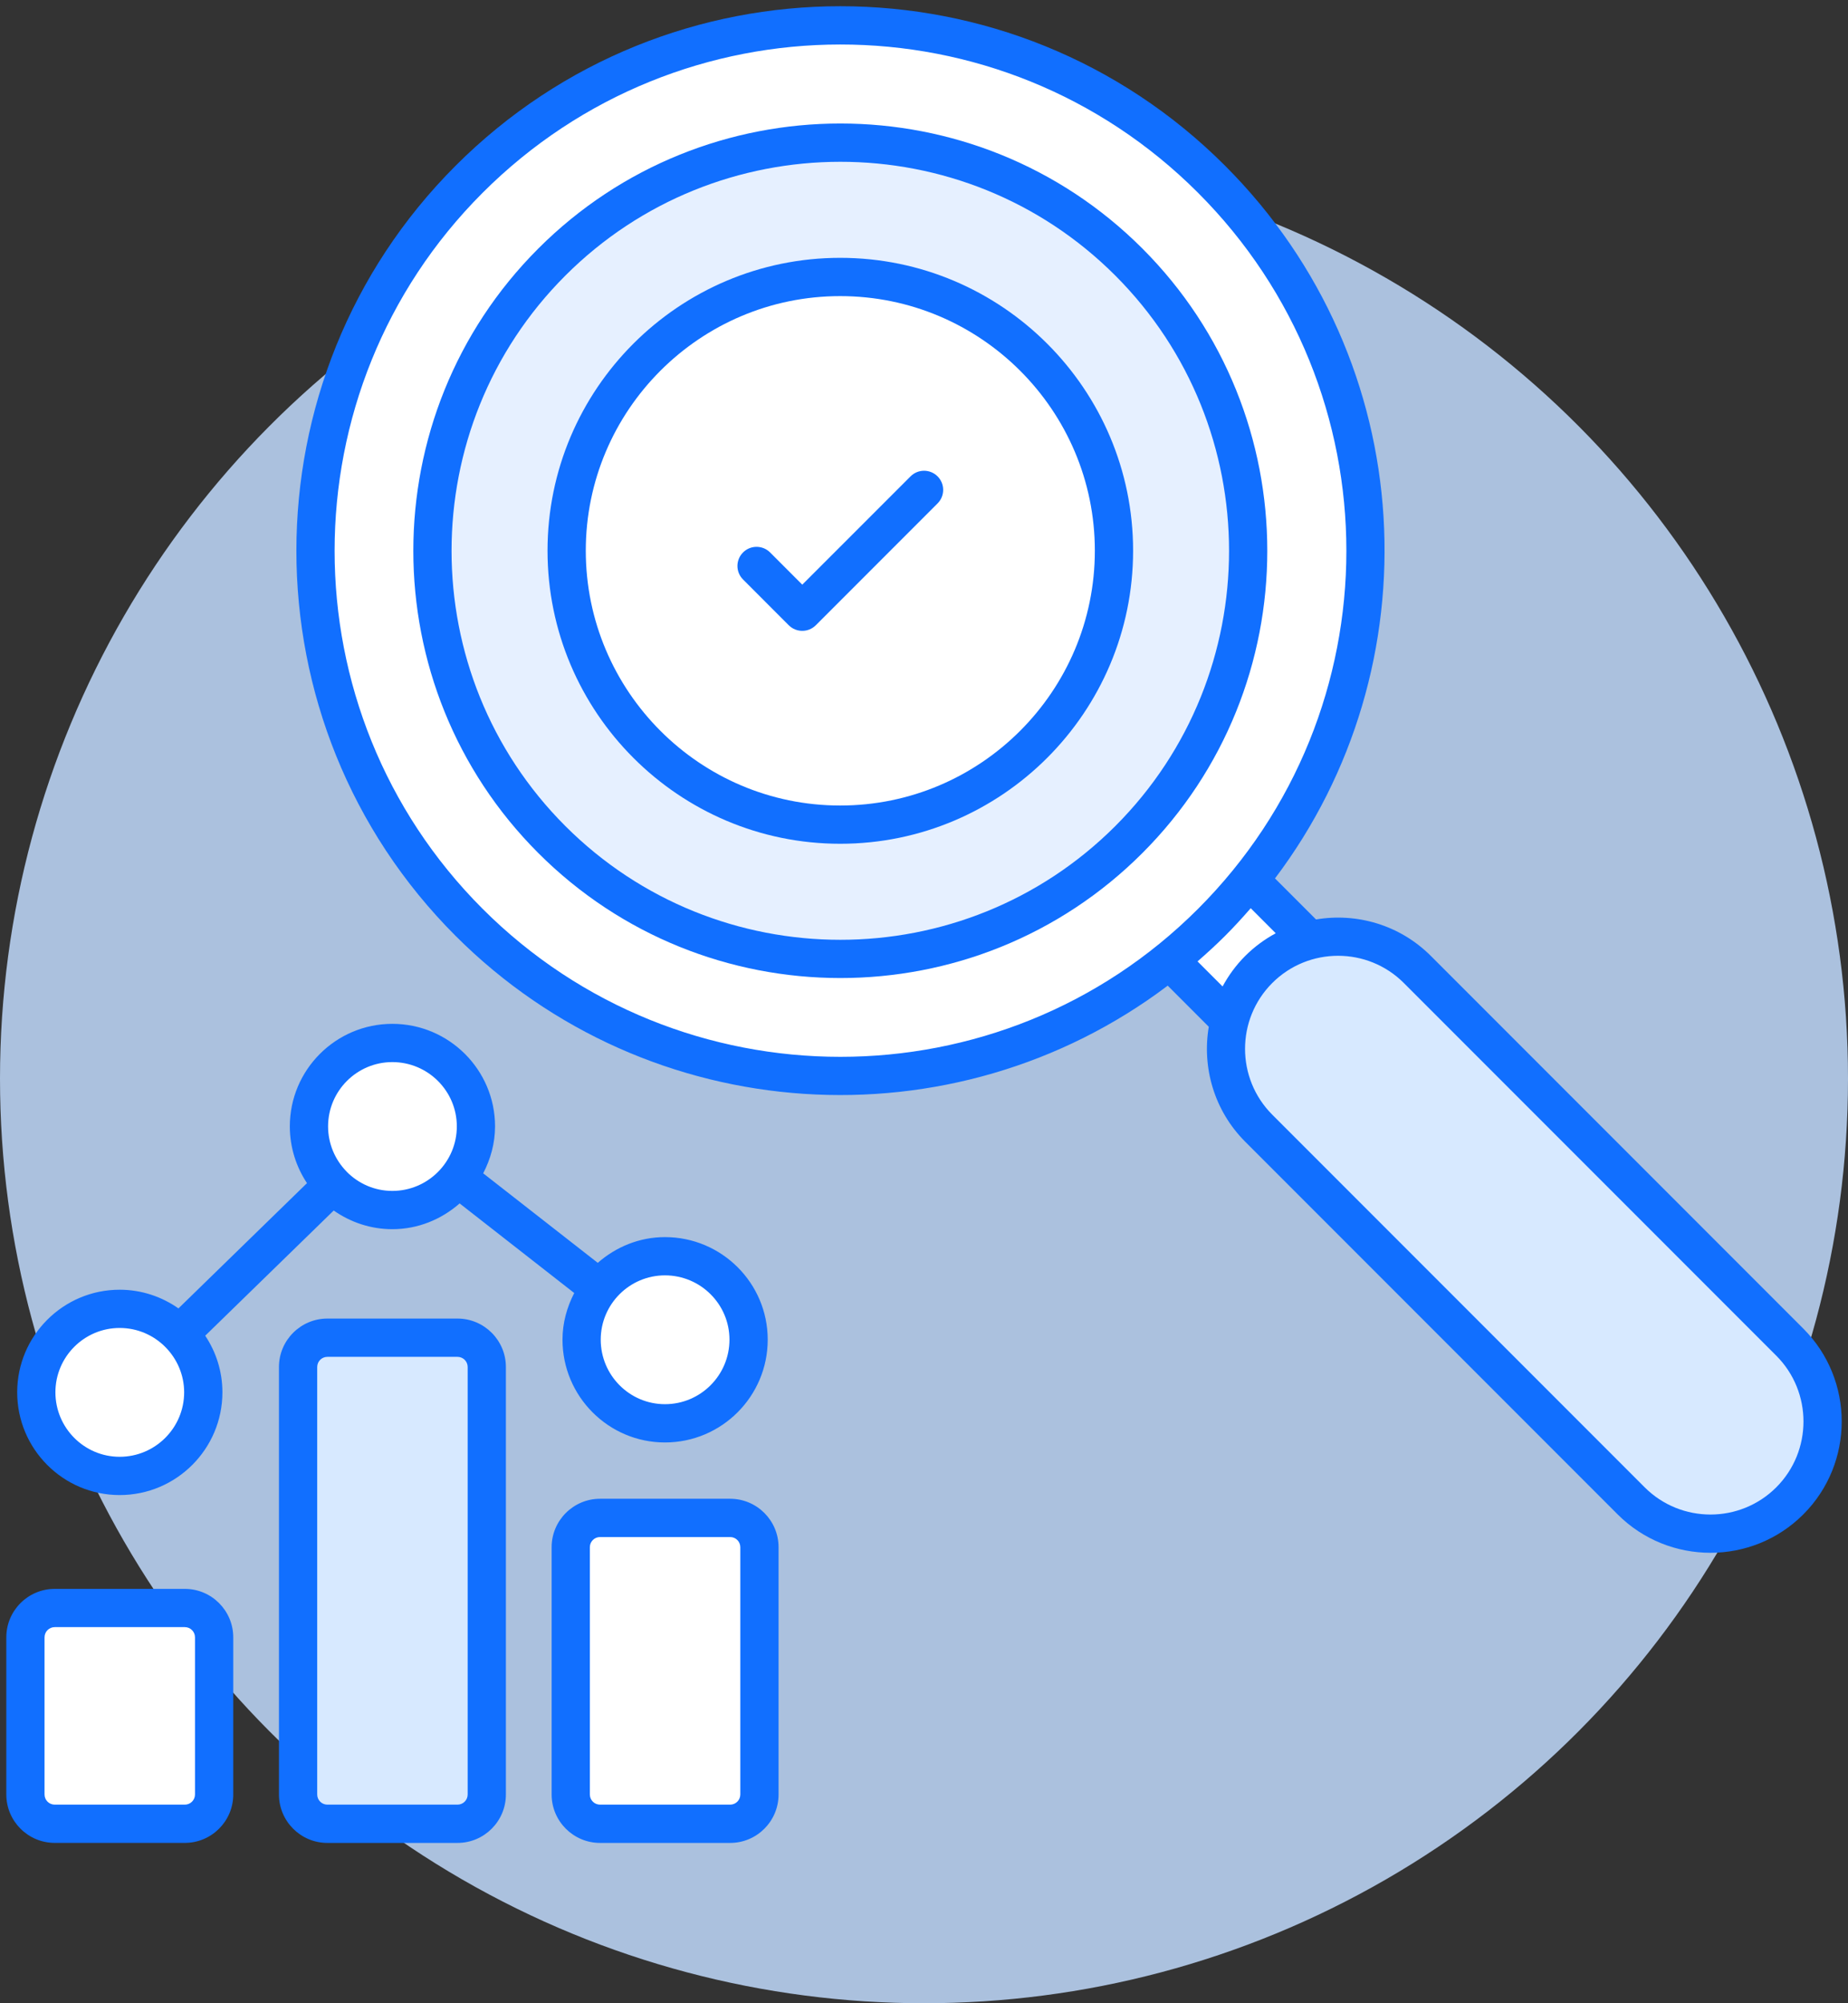
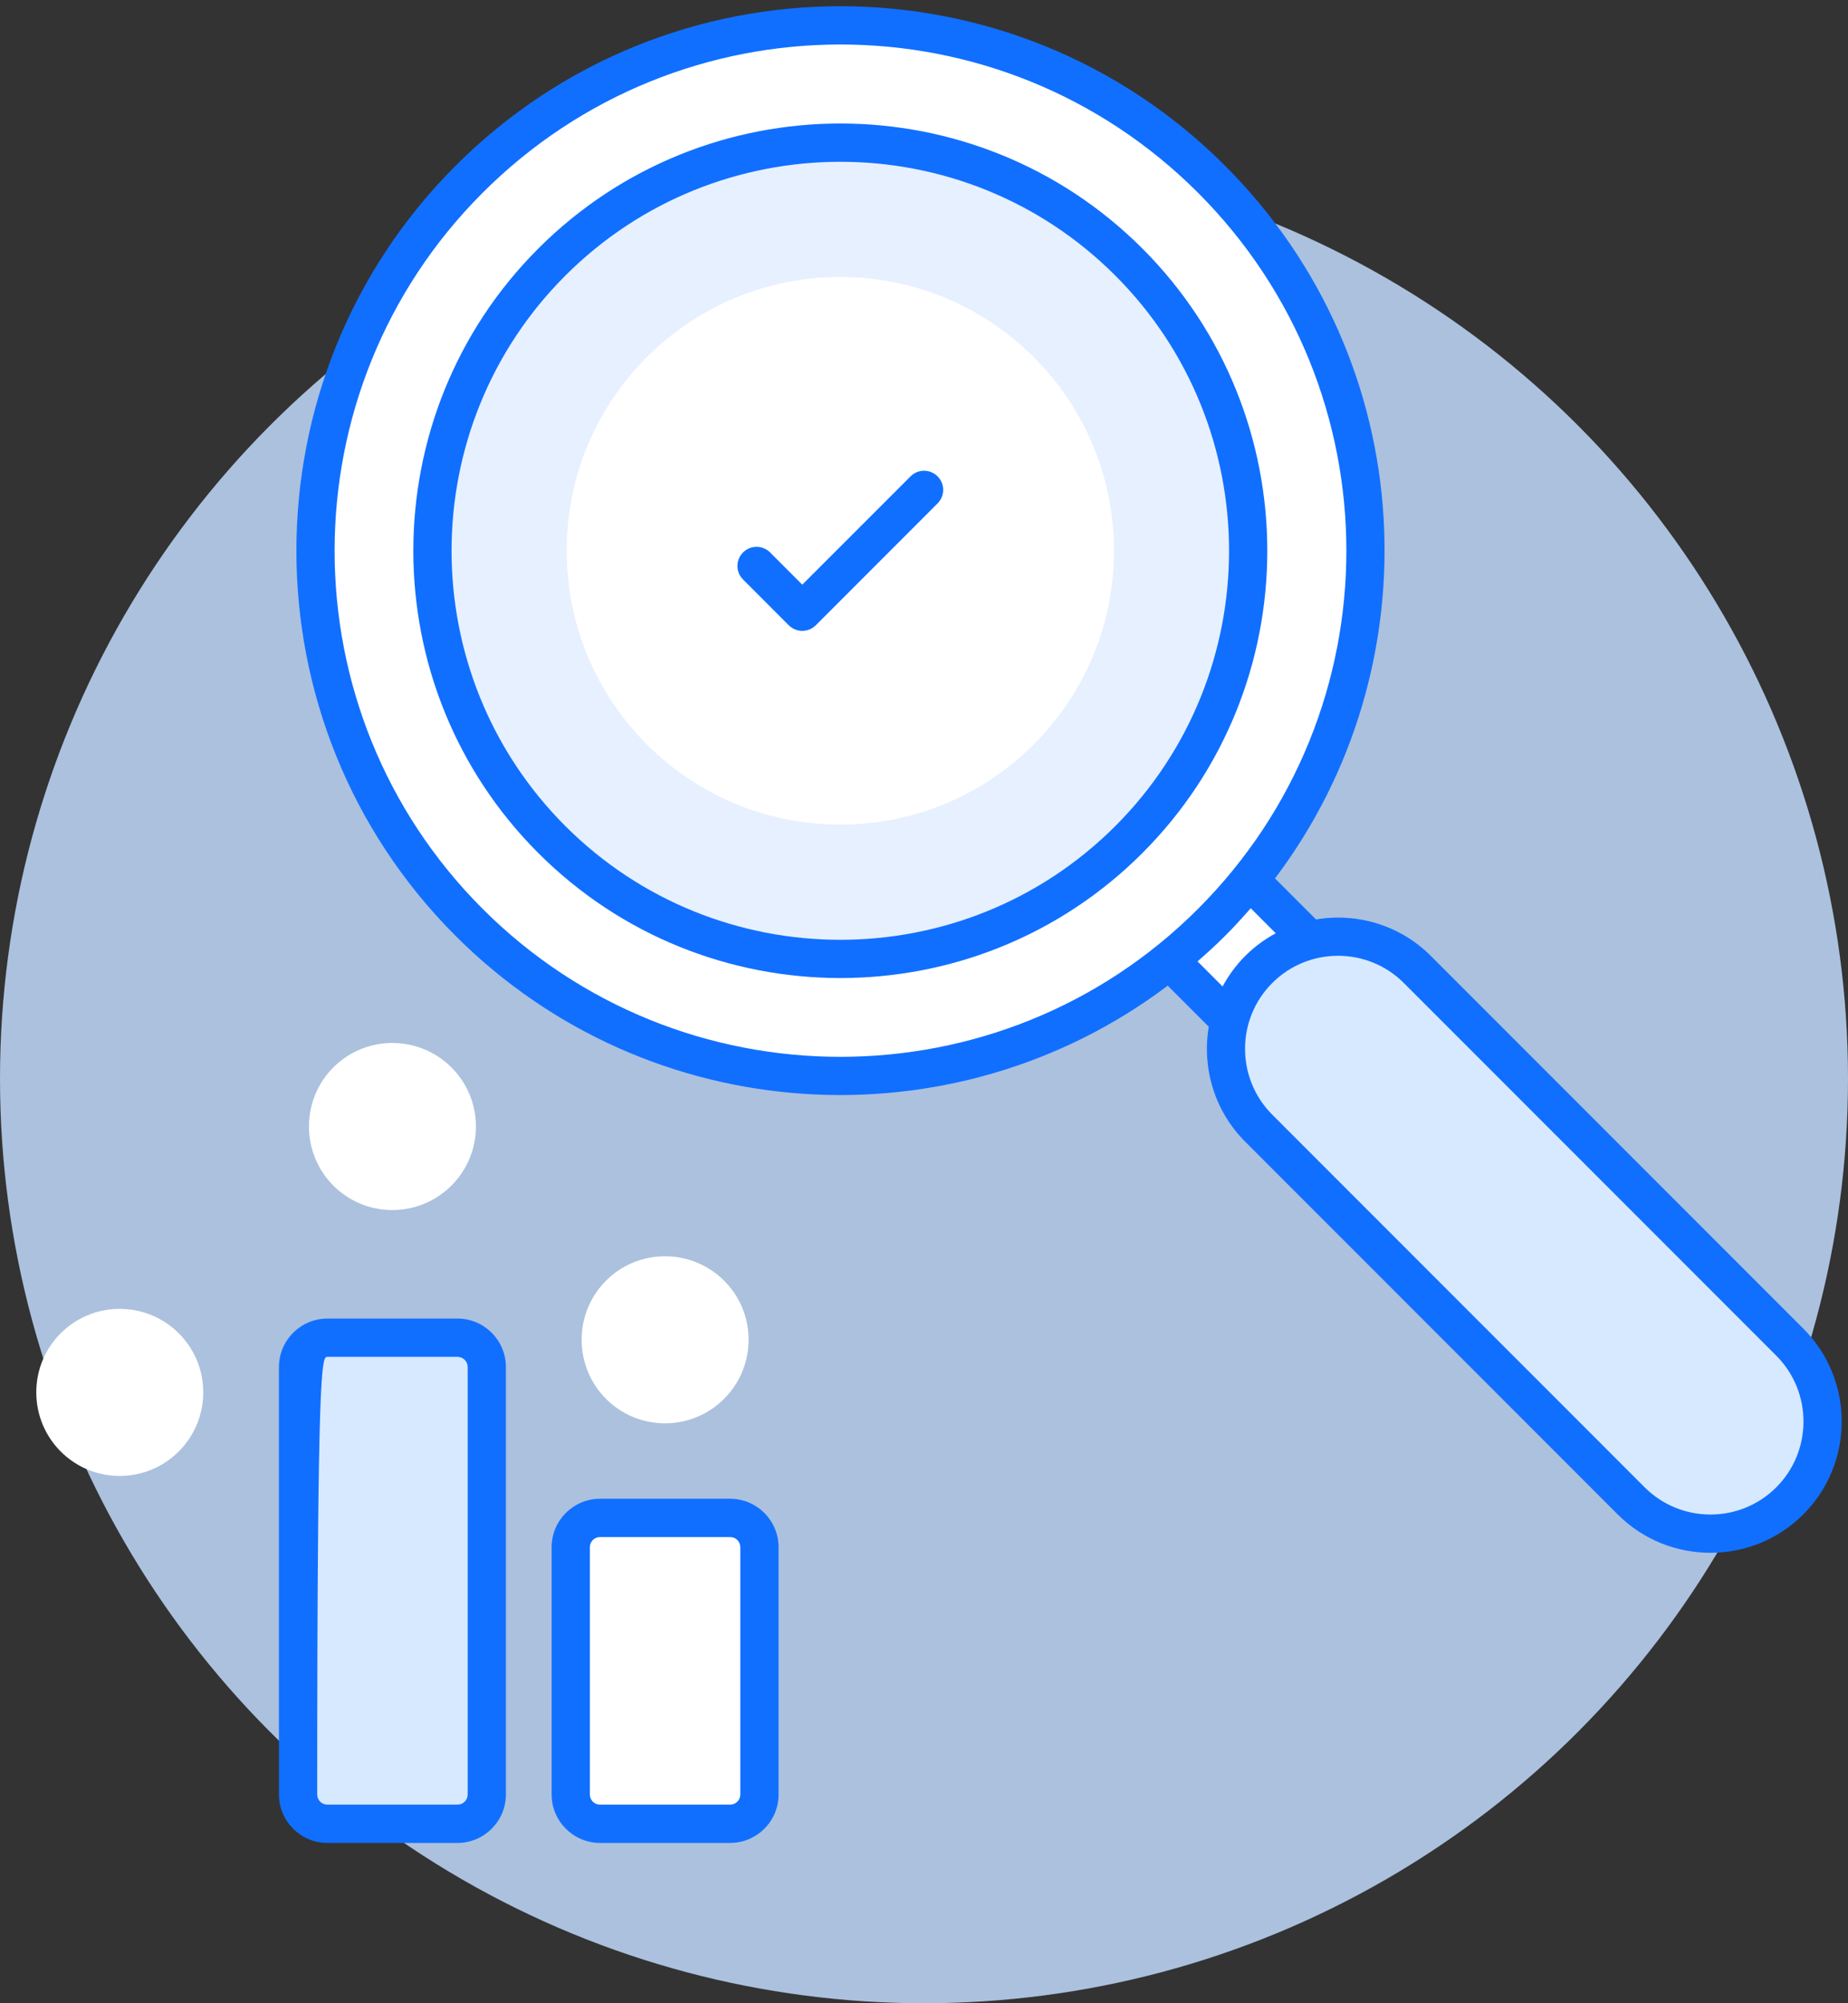
<svg xmlns="http://www.w3.org/2000/svg" width="60" height="65" viewBox="0 0 60 65" fill="none">
  <rect x="0" y="0" width="60" height="65" fill="#333333" stroke="none" />
  <circle cx="30" cy="35" r="30" fill="#ABC1DE" />
  <g clip-path="url(#clip0_3911_9971)">
    <path d="M35.082 28.283L37.686 25.68L46.638 34.632L44.035 37.236L35.082 28.283Z" fill="white" />
-     <path d="M6.952 53.127V58.226C6.952 58.751 6.526 59.177 6.001 59.177H1.777C1.251 59.177 0.826 58.751 0.826 58.226V53.127C0.826 52.601 1.252 52.176 1.777 52.176H6.001C6.526 52.175 6.952 52.601 6.952 53.127Z" fill="white" />
    <path d="M15.805 44.356V58.226C15.805 58.751 15.379 59.177 14.854 59.177H10.629C10.104 59.177 9.678 58.751 9.678 58.226V44.356C9.678 43.83 10.104 43.405 10.629 43.405H14.854C15.379 43.404 15.805 43.83 15.805 44.356Z" fill="#D7E9FF" />
    <path d="M24.657 50.203V58.226C24.657 58.751 24.231 59.177 23.706 59.177H19.482C18.957 59.177 18.531 58.751 18.531 58.226V50.203C18.531 49.678 18.957 49.252 19.482 49.252H23.706C24.231 49.252 24.657 49.678 24.657 50.203Z" fill="white" />
    <path d="M6.599 45.176C6.599 46.68 5.382 47.89 3.885 47.89C2.389 47.89 1.178 46.68 1.178 45.176C1.178 43.679 2.389 42.469 3.885 42.469C5.382 42.469 6.599 43.679 6.599 45.176Z" fill="white" />
    <path d="M15.452 36.549C15.452 38.053 14.234 39.263 12.738 39.263C11.241 39.263 10.031 38.053 10.031 36.549C10.031 35.052 11.241 33.842 12.738 33.842C14.234 33.842 15.452 35.052 15.452 36.549Z" fill="white" />
    <path d="M24.305 43.468C24.305 44.972 23.087 46.183 21.59 46.183C20.094 46.183 18.884 44.972 18.884 43.468C18.884 41.972 20.094 40.762 21.59 40.762C23.087 40.762 24.305 41.972 24.305 43.468Z" fill="white" />
    <path d="M52.96 48.699L40.868 36.607C39.446 35.185 39.446 32.879 40.868 31.457C42.29 30.035 44.596 30.035 46.018 31.457L58.11 43.549C59.532 44.971 59.532 47.277 58.11 48.699C56.688 50.121 54.382 50.121 52.96 48.699Z" fill="#D7E9FF" />
    <path d="M15.227 29.925C21.886 36.584 32.681 36.584 39.336 29.928C45.995 23.269 45.995 12.475 39.336 5.816C32.681 -0.84 21.886 -0.84 15.227 5.819C8.572 12.475 8.572 23.269 15.227 29.925Z" fill="white" />
    <path d="M36.65 27.242C41.817 22.076 41.817 13.669 36.65 8.502C31.486 3.338 23.08 3.339 17.914 8.506C12.749 13.67 12.749 22.074 17.914 27.239C23.08 32.405 31.486 32.407 36.65 27.242Z" fill="#E6F0FF" />
    <path d="M36.168 17.869C36.168 22.779 32.19 26.757 27.279 26.757C22.375 26.757 18.398 22.779 18.398 17.869C18.398 12.965 22.375 8.987 27.279 8.987C32.19 8.987 36.168 12.965 36.168 17.869Z" fill="white" />
-     <path d="M1.777 59.797H6.001C6.868 59.797 7.573 59.093 7.573 58.226V53.127C7.573 52.26 6.868 51.555 6.001 51.555H1.777C0.91 51.555 0.205 52.26 0.205 53.127V58.226C0.205 59.093 0.91 59.797 1.777 59.797ZM1.446 53.127C1.446 52.944 1.594 52.796 1.777 52.796H6.001C6.183 52.796 6.331 52.944 6.331 53.127V58.226C6.331 58.408 6.183 58.556 6.001 58.556H1.777C1.594 58.556 1.446 58.408 1.446 58.226V53.127Z" fill="#116FFF" />
-     <path d="M14.854 59.798C15.72 59.798 16.425 59.093 16.425 58.226V44.356C16.425 43.489 15.72 42.784 14.854 42.784H10.629C9.762 42.784 9.057 43.489 9.057 44.356V58.226C9.057 59.093 9.762 59.798 10.629 59.798H14.854ZM10.299 58.226V44.356C10.299 44.173 10.447 44.026 10.629 44.026H14.853C15.036 44.026 15.184 44.173 15.184 44.356V58.226C15.184 58.408 15.036 58.556 14.853 58.556H10.629C10.447 58.556 10.299 58.408 10.299 58.226Z" fill="#116FFF" />
+     <path d="M14.854 59.798C15.72 59.798 16.425 59.093 16.425 58.226V44.356C16.425 43.489 15.72 42.784 14.854 42.784H10.629C9.762 42.784 9.057 43.489 9.057 44.356V58.226C9.057 59.093 9.762 59.798 10.629 59.798H14.854ZM10.299 58.226C10.299 44.173 10.447 44.026 10.629 44.026H14.853C15.036 44.026 15.184 44.173 15.184 44.356V58.226C15.184 58.408 15.036 58.556 14.853 58.556H10.629C10.447 58.556 10.299 58.408 10.299 58.226Z" fill="#116FFF" />
    <path d="M23.706 48.631H19.482C18.615 48.631 17.91 49.336 17.91 50.203V58.226C17.91 59.093 18.615 59.798 19.482 59.798H23.706C24.573 59.798 25.278 59.093 25.278 58.226V50.203C25.278 49.336 24.573 48.631 23.706 48.631ZM24.036 58.226C24.036 58.408 23.889 58.556 23.706 58.556H19.482C19.299 58.556 19.151 58.408 19.151 58.226V50.203C19.151 50.02 19.299 49.873 19.482 49.873H23.706C23.889 49.873 24.036 50.02 24.036 50.203V58.226Z" fill="#116FFF" />
-     <path d="M12.738 33.221C10.903 33.221 9.41 34.713 9.41 36.548C9.41 37.229 9.617 37.862 9.967 38.39L5.794 42.454C5.252 42.075 4.596 41.848 3.885 41.848C2.05 41.848 0.558 43.341 0.558 45.176C0.558 47.015 2.05 48.511 3.885 48.511C5.724 48.511 7.221 47.015 7.221 45.176C7.221 44.498 7.014 43.867 6.663 43.34L10.835 39.278C11.376 39.657 12.03 39.884 12.738 39.884C13.577 39.884 14.336 39.562 14.923 39.048L18.644 41.955C18.409 42.411 18.263 42.92 18.263 43.468C18.263 45.308 19.755 46.804 21.59 46.804C23.43 46.804 24.926 45.308 24.926 43.468C24.926 41.633 23.43 40.141 21.59 40.141C20.752 40.141 19.994 40.463 19.408 40.976L15.688 38.071C15.926 37.612 16.073 37.099 16.073 36.548C16.073 34.713 14.577 33.221 12.738 33.221ZM3.885 47.269C2.735 47.269 1.799 46.33 1.799 45.176C1.799 44.025 2.735 43.089 3.885 43.089C5.058 43.089 5.979 44.052 5.979 45.176C5.979 46.33 5.04 47.269 3.885 47.269ZM12.738 38.642C12.156 38.642 11.631 38.401 11.252 38.015C11.251 38.013 11.251 38.011 11.249 38.009L11.247 38.008C10.88 37.63 10.652 37.116 10.652 36.548C10.652 35.398 11.588 34.462 12.738 34.462C13.893 34.462 14.832 35.398 14.832 36.548C14.832 37.703 13.893 38.642 12.738 38.642ZM21.59 41.382C22.745 41.382 23.684 42.318 23.684 43.468C23.684 44.623 22.745 45.562 21.59 45.562C20.44 45.562 19.504 44.623 19.504 43.468C19.504 42.318 20.44 41.382 21.59 41.382Z" fill="#116FFF" />
    <path d="M46.457 31.018C45.444 30.005 44.044 29.612 42.728 29.834L41.396 28.502C46.569 21.662 46.16 11.763 39.775 5.377C32.879 -1.52 21.696 -1.527 14.789 5.381C7.901 12.268 7.901 23.476 14.789 30.364C21.065 36.64 30.964 37.224 37.913 31.982L39.246 33.316C39.024 34.632 39.416 36.033 40.429 37.046L52.521 49.138C54.182 50.799 56.887 50.8 58.549 49.138C60.211 47.476 60.211 44.772 58.549 43.11L46.457 31.018ZM15.666 29.486C9.263 23.082 9.263 12.662 15.666 6.259C22.078 -0.154 32.476 -0.167 38.897 6.255C45.319 12.677 45.319 23.067 38.897 29.49C32.494 35.893 22.073 35.892 15.666 29.486ZM38.881 31.195C39.185 30.93 39.485 30.657 39.775 30.367C40.066 30.077 40.34 29.776 40.608 29.469L41.42 30.282C41.064 30.474 40.73 30.718 40.429 31.018C40.129 31.318 39.886 31.653 39.694 32.008L38.881 31.195ZM57.671 48.26C56.493 49.437 54.577 49.437 53.399 48.26L41.307 36.168C40.129 34.99 40.129 33.074 41.307 31.896C42.485 30.718 44.402 30.718 45.579 31.896L57.671 43.988C58.849 45.166 58.849 47.082 57.671 48.26Z" fill="#116FFF" />
    <path d="M29.563 15.457L26.048 18.971L25.003 17.925C24.76 17.683 24.367 17.683 24.125 17.925C23.882 18.168 23.882 18.561 24.125 18.803L25.609 20.288C25.852 20.53 26.245 20.53 26.487 20.288L30.441 16.334C30.683 16.092 30.683 15.699 30.441 15.457C30.198 15.214 29.805 15.214 29.563 15.457Z" fill="#116FFF" />
    <path d="M37.089 8.063C31.685 2.658 22.888 2.652 17.475 8.067C12.068 13.473 12.068 22.271 17.475 27.677C22.878 33.082 31.679 33.092 37.089 27.681C42.498 22.273 42.498 13.472 37.089 8.063ZM36.212 26.803C31.287 31.726 23.277 31.724 18.352 26.8C13.43 21.877 13.431 13.867 18.353 8.945C23.273 4.024 31.283 4.013 36.211 8.941C41.135 13.865 41.136 21.878 36.212 26.803Z" fill="#116FFF" />
-     <path d="M27.279 8.366C22.039 8.366 17.777 12.629 17.777 17.868C17.777 23.112 22.039 27.378 27.279 27.378C32.523 27.378 36.789 23.112 36.789 17.868C36.789 12.629 32.523 8.366 27.279 8.366ZM27.279 26.137C22.724 26.137 19.019 22.428 19.019 17.868C19.019 13.314 22.724 9.608 27.279 9.608C31.838 9.608 35.547 13.314 35.547 17.868C35.547 22.428 31.838 26.137 27.279 26.137Z" fill="#116FFF" />
  </g>
  <defs>
    <clipPath id="clip0_3911_9971">
      <rect width="60" height="60" fill="white" />
    </clipPath>
  </defs>
</svg>